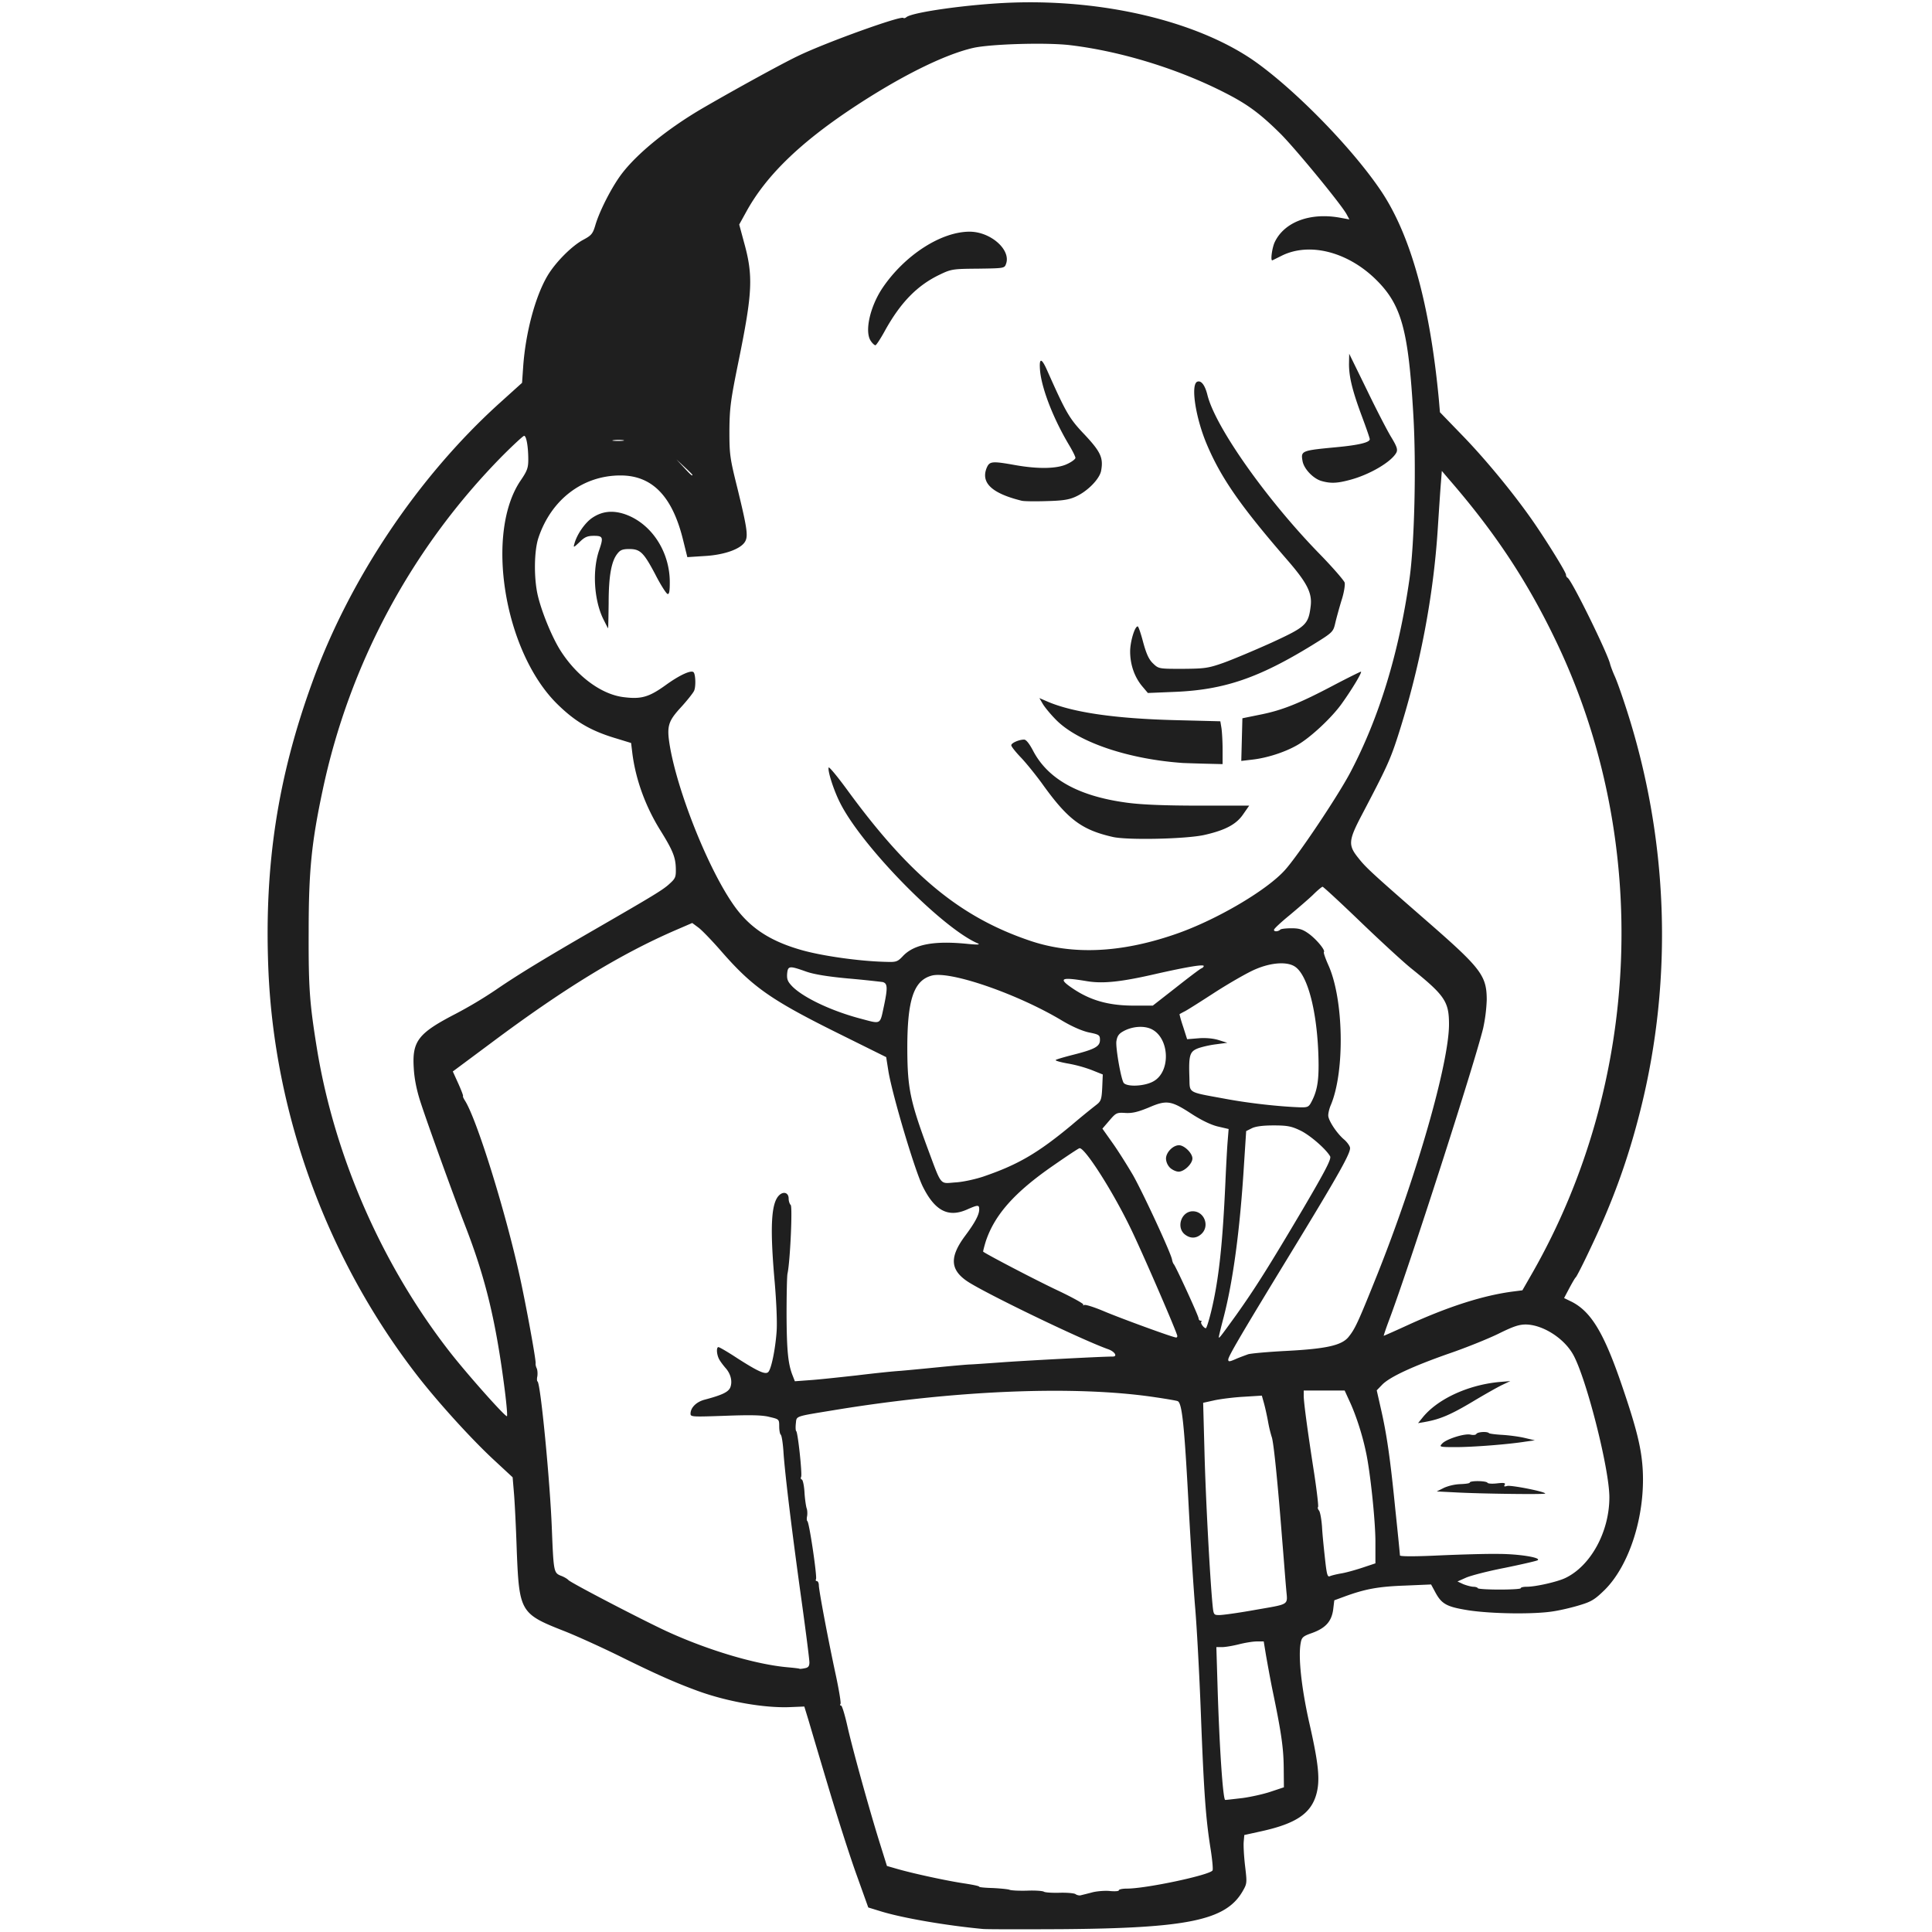
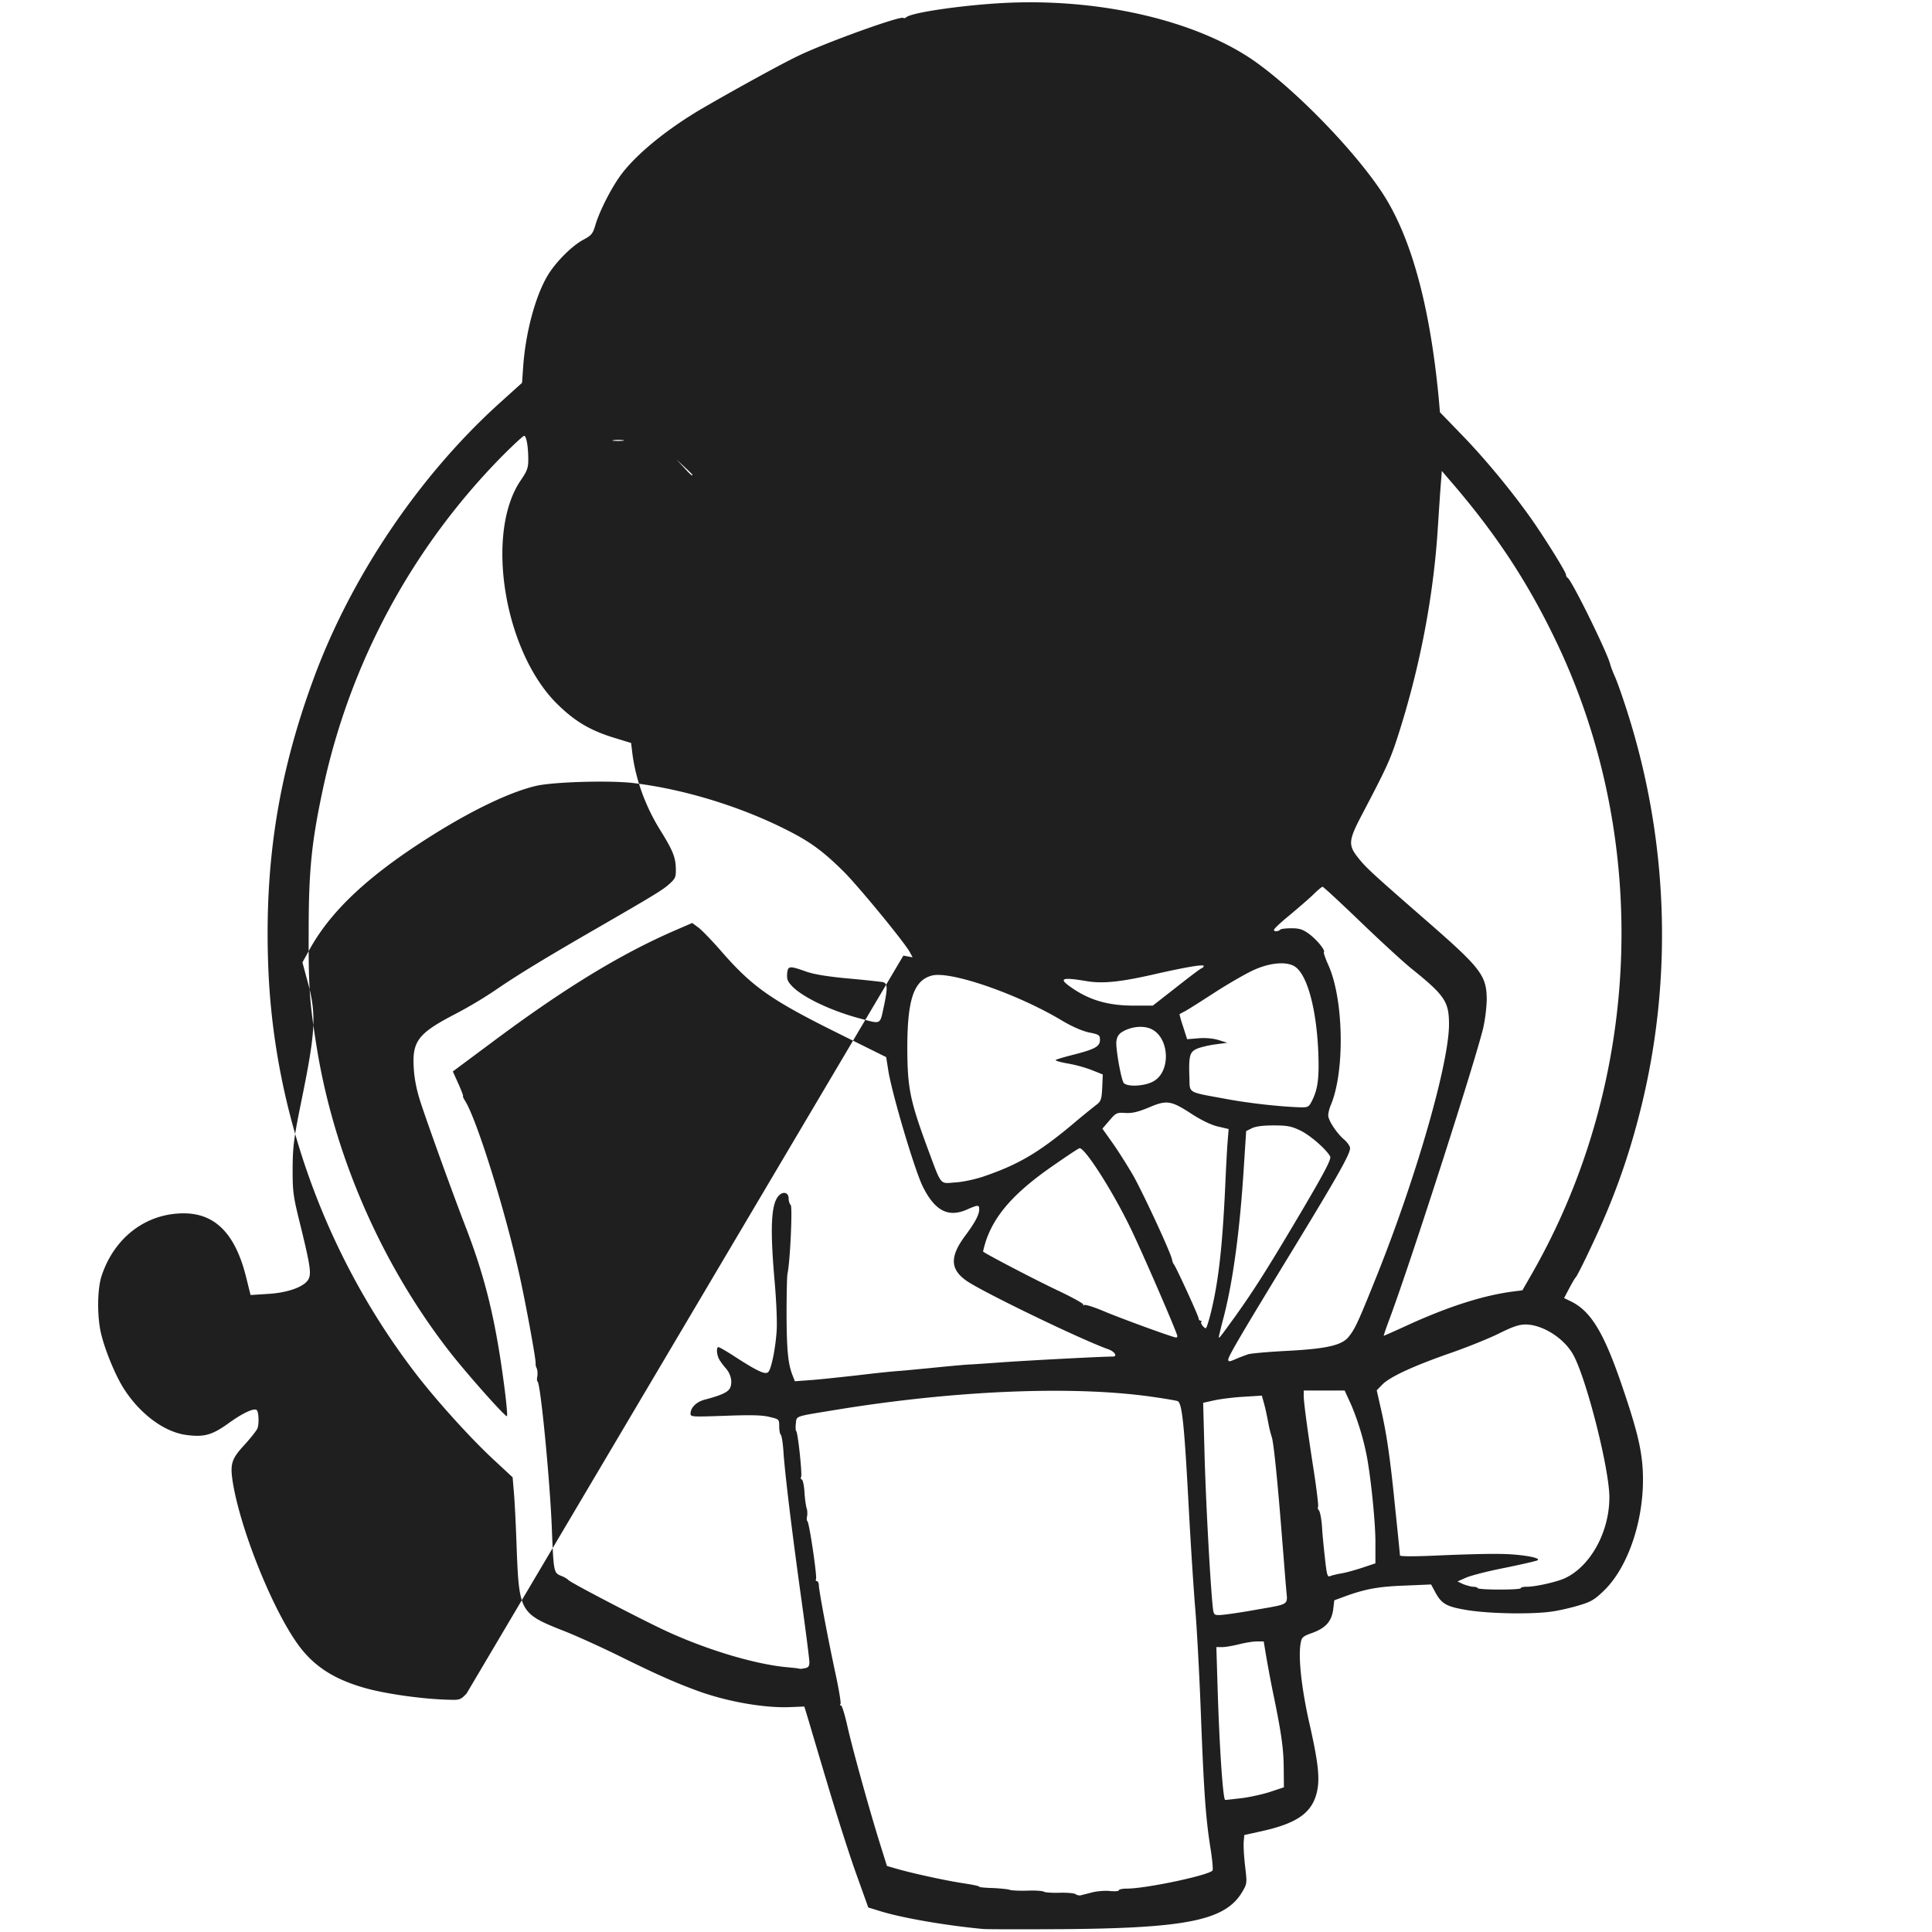
<svg xmlns="http://www.w3.org/2000/svg" version="1.0" viewBox="0 0 128 128">
  <g fill="#1f1f1f">
-     <path d="M65.125 127.8c-2.413-.225-5.338-.725-6.787-1.175l-.813-.25-.775-2.163c-.425-1.174-1.25-3.75-1.837-5.712-.588-1.962-1.188-3.987-1.338-4.5l-.287-.938-.925.038c-1.713.075-4.2-.362-6.175-1.087-1.463-.538-2.738-1.1-5.188-2.313-1.2-.588-2.85-1.338-3.65-1.65-2.862-1.125-2.95-1.263-3.112-5.275-.05-1.563-.138-3.3-.188-3.863l-.087-1.037-1.213-1.125c-1.462-1.35-3.625-3.725-5.025-5.513-6.037-7.75-9.575-17.412-9.95-27.137-.262-6.813.625-12.613 2.925-18.925 2.463-6.813 6.988-13.563 12.35-18.425l1.538-1.388.075-1.087c.162-2.25.8-4.625 1.6-5.988.537-.912 1.637-2.012 2.4-2.412.512-.275.612-.388.775-.938.275-.95 1.087-2.537 1.737-3.4 1.038-1.375 3.075-3.025 5.388-4.375 2.262-1.312 5.362-3.012 6.375-3.487 1.887-.9 6.762-2.65 6.912-2.488.038.038.125.013.2-.05C60.463.8 64.275.275 67 .175c6.113-.225 12.175 1.212 15.95 3.762 2.663 1.825 6.513 5.725 8.488 8.625 2 2.925 3.287 7.55 3.887 13.875l.075.875 1.463 1.513c1.437 1.475 3.212 3.612 4.475 5.387.862 1.2 2.412 3.675 2.412 3.863 0 .087.05.175.1.2.25.087 2.688 5.062 2.825 5.725.025.1.15.45.288.762.15.313.487 1.275.762 2.125 2.813 8.638 3.15 17.913.963 26.638-.825 3.3-1.85 6.112-3.338 9.225-.462.987-.9 1.837-.95 1.875-.05.037-.237.362-.425.712l-.35.663.513.25c1.287.662 2.137 2.075 3.325 5.562.987 2.888 1.3 4.188 1.375 5.625.15 3.025-.888 6.263-2.513 7.888-.65.637-.887.787-1.637 1.012-.475.15-1.263.338-1.75.413-1.263.212-4.075.175-5.65-.063-1.475-.237-1.788-.412-2.238-1.275l-.237-.437-1.75.075c-1.738.062-2.613.225-3.95.712l-.713.263-.075.625c-.112.787-.512 1.225-1.425 1.55-.575.2-.662.287-.725.65-.175.912.05 2.962.55 5.213.65 2.837.75 3.9.475 4.85-.362 1.237-1.337 1.9-3.575 2.4l-1.187.262-.038.438c-.025.237.013.95.088 1.6.137 1.15.137 1.174-.175 1.712-1.113 1.9-3.638 2.425-12 2.487-2.538.013-4.875.013-5.188-.012zm7.287-2.438c.325-.074.85-.112 1.15-.074.313.024.563.012.563-.05 0-.063.237-.113.537-.113 1.288 0 5.563-.912 5.675-1.212.038-.088-.025-.75-.137-1.45-.313-1.976-.438-3.638-.638-8.9-.1-2.676-.275-5.826-.375-7-.1-1.163-.3-4.238-.437-6.813-.288-5.413-.438-6.838-.738-6.925-.112-.038-.762-.15-1.45-.25-5.287-.8-13.3-.475-21.375.862-2.587.425-2.4.363-2.462.888-.025.237-.013.462.025.487.112.075.412 2.888.325 3.038-.038.075-.025.15.05.175.062.012.15.4.175.85.025.45.1.912.137 1.037.05.113.063.35.038.525-.038.163-.025.325.012.338.125.05.663 3.712.575 3.85-.037.075-.012.125.05.125.075 0 .138.125.138.275 0 .337.637 3.712 1.137 6.012.2.95.338 1.775.3 1.85-.05.063-.025.113.038.113.062 0 .237.575.4 1.287.35 1.575 1.475 5.613 2.137 7.738l.5 1.6.65.187c1.075.313 3.338.8 4.438.963.562.087 1.025.175 1.025.225 0 .037.412.075.9.087.5.025 1 .075 1.1.113.1.05.625.075 1.15.062.525-.025 1.038.013 1.125.063.087.062.563.087 1.038.075.487-.013.962.025 1.062.087.1.075.275.113.375.075.1-.025.463-.112.787-.2zm9.913-6.237c.55-.075 1.4-.263 1.875-.425l.862-.287-.012-1.3c-.013-1.288-.15-2.288-.738-5.113-.162-.787-.35-1.85-.437-2.337l-.15-.913h-.463c-.25 0-.787.088-1.175.188-.4.1-.9.187-1.112.187h-.388l.075 2.475c.125 4.175.363 7.65.513 7.65.087 0 .6-.062 1.15-.125zm-28.7-8.988c0-.187-.225-1.962-.5-3.95-.675-4.837-1.113-8.5-1.213-9.912-.037-.637-.125-1.188-.187-1.225-.05-.037-.1-.275-.1-.55 0-.475-.013-.475-.65-.625-.475-.125-1.275-.137-2.938-.075-2.162.075-2.287.075-2.287-.137 0-.4.375-.775.912-.925 1.188-.313 1.6-.513 1.725-.825.15-.4.025-.9-.325-1.288-.15-.175-.35-.437-.425-.587-.162-.313-.187-.788-.037-.788.062 0 .625.325 1.25.738 1.387.887 1.862 1.1 2.05.912.2-.2.462-1.475.55-2.65.05-.625-.013-2-.125-3.313-.325-3.662-.238-5.262.312-5.762.288-.263.613-.15.613.237 0 .163.062.35.137.425.125.125-.037 3.75-.212 4.538-.038.162-.063 1.412-.063 2.775.013 2.362.1 3.237.413 4.012l.137.35 1.013-.075c.562-.037 1.937-.187 3.075-.312 1.137-.138 2.425-.275 2.875-.3.45-.038 1.625-.15 2.625-.25s1.9-.175 2-.175c.1 0 1.038-.063 2.063-.138 1.487-.112 6.674-.387 7.412-.387.338 0 .125-.338-.313-.488-1.825-.65-8.25-3.762-9.35-4.512-1.112-.763-1.15-1.6-.137-2.975.675-.9.95-1.425.95-1.775 0-.313-.075-.313-.813.012-1.25.55-2.137.075-2.937-1.55-.537-1.112-1.988-5.987-2.263-7.6l-.15-.95-2.975-1.475c-4.7-2.324-5.887-3.162-8.025-5.624-.537-.613-1.175-1.276-1.412-1.463l-.438-.325-1.1.475C41.1 63.212 37.35 65.5 32.537 69.1L30 70.987l.375.826c.2.45.337.812.3.812-.025 0 .025.125.125.287.775 1.2 2.675 7.288 3.637 11.663.425 1.937 1.088 5.562 1.05 5.762-.012.05.013.2.075.325.05.113.063.35.038.525-.038.163-.025.326.012.338.2.087.838 6.7.95 9.787.113 2.776.126 2.888.576 3.076.212.074.45.212.525.3.225.212 4.737 2.562 6.475 3.374 2.712 1.25 5.912 2.213 8.05 2.4.412.038.762.076.787.1.013.013.175 0 .338-.037.237-.037.312-.138.312-.388zM83 106.688c2.537-.45 2.3-.287 2.212-1.424-.05-.526-.162-2.05-.275-3.388-.287-3.688-.562-6.412-.687-6.688a8.629 8.629 0 01-.238-1c-.075-.412-.2-.974-.275-1.237l-.137-.487-1.2.075c-.675.037-1.55.15-1.95.237l-.738.163.088 3.25c.075 2.974.35 8.124.525 10.037.075.775.075.775.475.775.212 0 1.212-.138 2.2-.313zm17.75-1.462c0-.063.187-.1.412-.1.588 0 2.013-.325 2.538-.575 1.687-.8 2.925-3.063 2.925-5.35 0-1.913-1.563-8.025-2.425-9.5-.625-1.075-2.013-1.938-3.113-1.95-.462 0-.85.138-1.812.613-.663.324-2.138.924-3.275 1.312-2.388.838-3.938 1.55-4.438 2.075l-.35.362.263 1.163c.387 1.675.625 3.262.962 6.662.175 1.65.313 3.05.313 3.113 0 .075 1.037.075 2.6 0 1.425-.063 3.175-.113 3.9-.1 1.4 0 2.925.25 2.612.425-.1.05-1.075.275-2.175.5-1.1.212-2.25.512-2.562.65l-.563.25.375.175c.213.087.5.162.65.175.15 0 .3.037.325.1.038.05.688.087 1.45.087.763 0 1.388-.037 1.388-.087zm-11.938-.975c.275-.037.913-.212 1.413-.375l.9-.3v-1.438c0-1.387-.35-4.724-.638-5.987-.237-1.125-.637-2.337-1.012-3.175l-.388-.85h-2.712v.35c0 .413.237 2.213.7 5.188.175 1.162.287 2.137.25 2.175-.038.05-.013.15.062.237s.163.575.2 1.075c.025.5.125 1.462.2 2.138.113 1.037.163 1.212.325 1.137.113-.05.426-.125.7-.175zM33.45 92.162c-.588-4.625-1.275-7.462-2.638-10.975-.812-2.1-2.45-6.637-2.937-8.124-.275-.838-.425-1.6-.463-2.313-.112-1.775.3-2.3 2.763-3.575a28.486 28.486 0 002.7-1.613c1.437-.987 3.312-2.124 6.562-4 3.85-2.224 4.5-2.612 4.925-3.012.388-.35.425-.45.413-1-.013-.75-.2-1.212-1.025-2.538-.988-1.587-1.625-3.35-1.85-5.062l-.088-.725-.937-.288c-1.738-.512-2.775-1.125-3.988-2.325-3.5-3.487-4.762-11.312-2.387-14.787.425-.625.5-.825.5-1.375 0-.85-.125-1.575-.275-1.575-.063 0-.7.587-1.413 1.3a44.745 44.745 0 00-11.937 22.187c-.738 3.475-.925 5.338-.925 9.388-.013 3.75.062 4.725.562 7.812 1.175 7.1 4.3 14.238 8.763 19.975 1.125 1.45 3.725 4.375 3.812 4.288.038-.025-.025-.775-.137-1.663zm49.237-2.437c.213-.063 1.363-.163 2.563-.225 2.612-.138 3.612-.362 4.075-.9.45-.55.637-.95 1.925-4.162 2.6-6.513 4.75-14 4.75-16.576 0-1.5-.275-1.912-2.5-3.7-.513-.412-2.025-1.8-3.363-3.087-1.325-1.275-2.462-2.325-2.512-2.325-.05 0-.338.237-.638.537-.3.288-1 .888-1.537 1.338-.55.45-1.013.875-1.038.962-.05.15.263.15.413 0 .05-.05.387-.087.737-.087.525 0 .75.075 1.15.362.513.375 1.113 1.1 1 1.213-.037.037.1.425.288.85 1.025 2.25 1.112 7.037.175 9.275-.1.225-.175.537-.175.7 0 .325.55 1.162 1.025 1.575.187.15.375.4.412.537.1.3-.675 1.688-4.062 7.238-3.1 5.087-4 6.612-4 6.825 0 .15.075.15.475-.025.25-.113.637-.25.837-.325zM78 88.513c0-.188-2.363-5.65-3.125-7.2-1.213-2.5-3.05-5.35-3.363-5.238-.087.025-.875.55-1.737 1.15-2.55 1.762-3.875 3.25-4.463 5.013-.112.362-.187.674-.175.687.213.175 3.538 1.913 4.95 2.575.975.463 1.738.887 1.688.938-.05.062-.025.062.05.024.087-.05.7.15 1.375.438 1.137.475 4.487 1.7 4.712 1.712.05.013.088-.037.088-.1zm3.9-1.388c1.262-1.775 2.175-3.225 4.437-7.05 1.488-2.538 1.875-3.288 1.788-3.463-.263-.475-1.35-1.425-2-1.725-.575-.275-.863-.325-1.75-.325-.7 0-1.188.063-1.438.188l-.375.187-.15 2.313c-.262 4.212-.712 7.6-1.35 10.05-.175.662-.312 1.237-.312 1.287 0 .125.112-.025 1.15-1.462zm11.487.612c2.65-1.2 4.925-1.925 6.888-2.175l.587-.075.638-1.112c7.275-12.713 7.9-28.688 1.625-41.825-1.925-4.038-4.088-7.3-7.175-10.85l-.425-.5-.063.812c-.037.438-.124 1.763-.2 2.925-.287 4.6-1.2 9.338-2.662 13.875-.5 1.538-.725 2.038-2.4 5.225-.863 1.65-.887 1.963-.212 2.8.512.65.862.975 4.762 4.375 3.388 2.963 3.75 3.45 3.75 5.038a10.689 10.689 0 01-.237 1.875c-.6 2.437-4.9 15.8-6.238 19.35-.212.562-.362 1.025-.35 1.025.025 0 .788-.338 1.713-.763zm-13.15-.825c.513-2.112.763-4.462.95-8.6.038-.887.1-2.05.138-2.575l.075-.937-.7-.163c-.438-.1-1.075-.4-1.75-.837-1.363-.888-1.65-.938-2.838-.425-.7.287-1.075.387-1.537.362-.588-.037-.638-.012-1.075.5l-.463.538.663.937c.375.525.987 1.5 1.375 2.163.687 1.225 2.5 5.137 2.575 5.575.025.137.075.262.112.3.113.1 1.638 3.412 1.65 3.6 0 .075.063.15.125.15.075 0 .1.037.05.075-.075.075.163.412.3.425.05 0 .2-.488.35-1.088zm-15.05-8.975c2.263-.775 3.588-1.55 5.813-3.4a52.04 52.04 0 011.65-1.35c.287-.225.337-.35.375-1.125l.037-.875-.75-.3a9.093 9.093 0 00-1.625-.437c-.475-.088-.812-.188-.737-.225.062-.05.587-.2 1.175-.35 1.425-.362 1.75-.55 1.75-.975 0-.325-.05-.362-.738-.5-.45-.1-1.112-.388-1.762-.775-2.95-1.775-7.438-3.325-8.65-2.987-1.2.324-1.625 1.624-1.613 4.924.013 2.513.188 3.376 1.325 6.463.975 2.612.8 2.388 1.863 2.313.487-.025 1.337-.213 1.887-.4zM86.9 72.975c.412-.788.512-1.55.437-3.325-.125-2.85-.737-5.088-1.55-5.613-.512-.337-1.55-.275-2.6.175-.487.2-1.662.875-2.625 1.488-.962.625-1.887 1.212-2.062 1.3-.175.087-.325.175-.35.187-.013.013.087.4.237.838l.263.825.775-.063c.463-.037.988.013 1.325.125l.563.175-.75.1c-.413.05-.95.175-1.213.275-.525.213-.6.45-.55 1.9.037 1.1-.188.963 2.45 1.45 1.563.288 3.5.5 4.875.55.525.013.588-.025.775-.387zm-10.475-1.338c1.162-.65 1.062-2.887-.15-3.462-.513-.238-1.288-.175-1.875.162-.288.163-.388.325-.438.663-.05.462.325 2.6.5 2.762.275.263 1.4.2 1.963-.125zm-17.888-4.862c.288-1.338.275-1.625-.062-1.713a70.165 70.165 0 00-2.3-.237c-1.35-.125-2.25-.275-2.75-.45-1.125-.4-1.225-.4-1.275.137-.025.375.037.525.35.85.75.75 2.637 1.638 4.562 2.138 1.3.35 1.238.387 1.475-.725zm19.375-1.35c.838-.663 1.6-1.238 1.675-1.263.088-.037.163-.1.163-.162 0-.125-1.113.062-3.063.5-2.425.562-3.625.687-4.712.5-1.725-.288-1.9-.175-.85.525 1.15.762 2.325 1.087 3.912 1.1h1.338l1.537-1.2zM59.85 63.312c.75-.762 2.075-1 4.275-.775.637.063.85.05.65-.037-2.375-1.025-7.688-6.438-9.125-9.325-.413-.813-.825-2.1-.75-2.325.025-.075.575.587 1.225 1.475 4.15 5.687 7.512 8.462 12.187 10.025 2.75.912 5.888.787 9.426-.413 2.7-.9 6.15-2.912 7.387-4.287.863-.95 3.475-4.85 4.325-6.45 1.925-3.65 3.237-7.95 3.938-12.888.324-2.337.45-7.412.25-10.812-.326-5.613-.776-7.288-2.45-8.95-1.888-1.875-4.45-2.525-6.288-1.6-.325.162-.6.3-.613.3-.124 0 0-.85.163-1.2.637-1.35 2.362-1.988 4.338-1.625l.612.112-.175-.325c-.325-.625-3.387-4.35-4.387-5.35-1.338-1.325-2.175-1.95-3.675-2.712-3.075-1.575-6.838-2.738-10.2-3.15-1.55-.2-5.325-.088-6.488.175-1.95.45-4.875 1.912-8.037 4.012-3.513 2.338-5.713 4.5-7 6.85l-.463.838.313 1.162c.625 2.238.575 3.325-.363 7.925-.512 2.513-.587 3.05-.6 4.538 0 1.587.025 1.825.525 3.825.638 2.612.725 3.175.525 3.537-.262.5-1.362.9-2.675.975l-1.162.075-.288-1.162c-.712-2.888-2.05-4.25-4.137-4.25-2.5 0-4.588 1.587-5.438 4.125-.287.85-.312 2.6-.062 3.75.25 1.125.987 2.925 1.575 3.812 1.087 1.663 2.687 2.825 4.125 3 1.175.15 1.687 0 2.812-.812.9-.65 1.663-1 1.825-.838.138.138.163 1 .025 1.25-.075.15-.462.638-.862 1.075-.85.925-.95 1.25-.738 2.538.5 2.987 2.463 7.962 4.138 10.425 1.05 1.562 2.4 2.487 4.525 3.1 1.362.4 3.9.762 5.65.8.7.025.775 0 1.162-.413zm-13.975-31.85c0-.025-.238-.262-.525-.525l-.538-.5.5.538c.45.487.563.587.563.487zm-4.588-2.3a2.611 2.611 0 00-.625 0c-.2.025-.062.05.275.05.35 0 .5-.025.35-.05z" />
-     <path d="M96.438 98.875l-1.25-.063.5-.25a3.142 3.142 0 011.1-.237c.324-.013.587-.05.587-.1 0-.137 1.1-.125 1.175.013.037.062.338.075.65.037.45-.05.563-.025.487.1-.062.113-.024.125.163.075.237-.075 2.525.375 2.525.5 0 .075-4.388.013-5.938-.075zM95.55 95.638c.275-.3 1.5-.688 1.887-.588.163.037.338.025.376-.05.087-.138.724-.175.837-.05.037.037.425.087.863.113.437.024 1.112.112 1.487.2l.688.162-.626.087c-1.187.188-3.5.363-4.612.363-1.087 0-1.113-.013-.9-.237zM94.213 93.963c.975-1.25 3.012-2.2 5.1-2.4l.75-.063-.5.237c-.276.126-1.163.626-1.976 1.113-1.462.875-2.174 1.175-3.137 1.35l-.5.087.263-.325zM78.487 81.775c-.574-.475-.212-1.525.538-1.525.762 0 1.137.975.575 1.5-.338.313-.738.325-1.113.025zM77.525 77.375a.922.922 0 01-.275-.613c0-.412.463-.887.863-.887.35 0 .887.525.887.875s-.537.875-.912.875c-.163 0-.413-.113-.563-.25zM73.725 55.45c-2.087-.475-3-1.175-4.713-3.575-.375-.512-.975-1.262-1.337-1.65-.375-.388-.675-.762-.675-.85 0-.15.512-.375.85-.375.137 0 .35.275.587.725.988 1.9 3.038 3.038 6.275 3.462.95.126 2.513.188 4.738.188h3.312l-.4.575c-.45.662-1.175 1.05-2.55 1.363-1.187.274-5.1.362-6.087.137zM78.375 50.55c-3.6-.25-6.912-1.363-8.387-2.837-.376-.376-.776-.863-.9-1.076l-.226-.387.55.237c1.663.713 4.475 1.125 8.475 1.225l2.963.075.075.45c.037.25.075.888.075 1.425v.963l-1.025-.025c-.575-.013-1.288-.038-1.6-.05zM82.275 49l.037-1.413 1.163-.237c1.462-.287 2.612-.75 4.838-1.925.974-.512 1.812-.925 1.85-.925.112 0-.576 1.15-1.238 2.075-.662.95-2.112 2.3-2.975 2.788-.825.475-2 .85-2.962.962l-.75.088.037-1.413zM75.65 45.438c-.5-.613-.775-1.426-.775-2.276 0-.637.3-1.662.5-1.662.05 0 .212.475.362 1.05.213.775.376 1.137.65 1.4.376.362.388.362 1.963.362 1.45-.012 1.688-.037 2.713-.4.625-.225 2.05-.825 3.187-1.337 2.275-1.05 2.438-1.188 2.588-2.438.1-.862-.25-1.537-1.563-3.05-3.087-3.562-4.387-5.425-5.337-7.687-.738-1.762-1.063-3.938-.613-4.112.263-.1.513.237.675.9.538 2.137 3.963 6.974 7.475 10.562.838.863 1.563 1.7 1.613 1.85.037.163-.05.7-.213 1.188-.15.5-.338 1.175-.412 1.5-.138.587-.163.612-1.538 1.462-3.525 2.163-5.812 2.95-9.062 3.087l-1.813.075-.4-.474zM39.95 40.975c-.6-1.262-.713-3.212-.25-4.537.287-.838.25-.938-.35-.938-.425 0-.613.075-.95.412-.412.388-.425.388-.338.088.176-.625.713-1.387 1.188-1.7.637-.425 1.313-.5 2.1-.25 1.775.588 3.025 2.462 3.025 4.525 0 .6-.037.812-.15.775-.087-.025-.463-.613-.813-1.3-.774-1.462-1-1.675-1.724-1.675-.438 0-.6.063-.788.313-.4.5-.575 1.5-.575 3.274-.013.913-.025 1.663-.038 1.663-.012 0-.162-.3-.337-.65zM67.688 33.175c-1.976-.487-2.726-1.188-2.313-2.188.188-.425.338-.45 1.875-.175 1.55.275 2.8.25 3.462-.075.3-.137.538-.325.538-.4 0-.087-.188-.462-.412-.837-1.038-1.738-1.788-3.663-1.925-4.875-.088-.938.075-.963.462-.087 1.263 2.837 1.463 3.187 2.488 4.262 1.062 1.137 1.25 1.538 1.087 2.4-.112.55-.912 1.363-1.7 1.712-.437.2-.875.263-1.937.288-.75.025-1.488.013-1.625-.025zM87.537 31.863c-.537-.163-1.137-.788-1.237-1.3-.125-.7-.1-.713 2.275-.938 1.45-.138 2.175-.313 2.175-.525 0-.075-.225-.725-.5-1.462-.65-1.738-.875-2.663-.875-3.513l.013-.687 1.174 2.4c.638 1.325 1.376 2.75 1.626 3.15.362.6.424.8.324 1-.337.625-1.8 1.475-3.1 1.812-.837.225-1.274.237-1.874.063zM57.7 22.6c-.438-.613-.063-2.275.762-3.513 1.476-2.187 3.9-3.75 5.8-3.737 1.388.013 2.738 1.213 2.388 2.138-.1.287-.138.287-1.85.312-1.662.013-1.775.025-2.55.4-1.487.713-2.6 1.85-3.65 3.763-.275.5-.55.912-.6.912-.062 0-.2-.125-.3-.275z" />
+     <path d="M65.125 127.8c-2.413-.225-5.338-.725-6.787-1.175l-.813-.25-.775-2.163c-.425-1.174-1.25-3.75-1.837-5.712-.588-1.962-1.188-3.987-1.338-4.5l-.287-.938-.925.038c-1.713.075-4.2-.362-6.175-1.087-1.463-.538-2.738-1.1-5.188-2.313-1.2-.588-2.85-1.338-3.65-1.65-2.862-1.125-2.95-1.263-3.112-5.275-.05-1.563-.138-3.3-.188-3.863l-.087-1.037-1.213-1.125c-1.462-1.35-3.625-3.725-5.025-5.513-6.037-7.75-9.575-17.412-9.95-27.137-.262-6.813.625-12.613 2.925-18.925 2.463-6.813 6.988-13.563 12.35-18.425l1.538-1.388.075-1.087c.162-2.25.8-4.625 1.6-5.988.537-.912 1.637-2.012 2.4-2.412.512-.275.612-.388.775-.938.275-.95 1.087-2.537 1.737-3.4 1.038-1.375 3.075-3.025 5.388-4.375 2.262-1.312 5.362-3.012 6.375-3.487 1.887-.9 6.762-2.65 6.912-2.488.038.038.125.013.2-.05C60.463.8 64.275.275 67 .175c6.113-.225 12.175 1.212 15.95 3.762 2.663 1.825 6.513 5.725 8.488 8.625 2 2.925 3.287 7.55 3.887 13.875l.075.875 1.463 1.513c1.437 1.475 3.212 3.612 4.475 5.387.862 1.2 2.412 3.675 2.412 3.863 0 .087.05.175.1.2.25.087 2.688 5.062 2.825 5.725.025.1.15.45.288.762.15.313.487 1.275.762 2.125 2.813 8.638 3.15 17.913.963 26.638-.825 3.3-1.85 6.112-3.338 9.225-.462.987-.9 1.837-.95 1.875-.05.037-.237.362-.425.712l-.35.663.513.25c1.287.662 2.137 2.075 3.325 5.562.987 2.888 1.3 4.188 1.375 5.625.15 3.025-.888 6.263-2.513 7.888-.65.637-.887.787-1.637 1.012-.475.15-1.263.338-1.75.413-1.263.212-4.075.175-5.65-.063-1.475-.237-1.788-.412-2.238-1.275l-.237-.437-1.75.075c-1.738.062-2.613.225-3.95.712l-.713.263-.075.625c-.112.787-.512 1.225-1.425 1.55-.575.2-.662.287-.725.65-.175.912.05 2.962.55 5.213.65 2.837.75 3.9.475 4.85-.362 1.237-1.337 1.9-3.575 2.4l-1.187.262-.038.438c-.025.237.013.95.088 1.6.137 1.15.137 1.174-.175 1.712-1.113 1.9-3.638 2.425-12 2.487-2.538.013-4.875.013-5.188-.012zm7.287-2.438c.325-.074.85-.112 1.15-.074.313.024.563.012.563-.05 0-.063.237-.113.537-.113 1.288 0 5.563-.912 5.675-1.212.038-.088-.025-.75-.137-1.45-.313-1.976-.438-3.638-.638-8.9-.1-2.676-.275-5.826-.375-7-.1-1.163-.3-4.238-.437-6.813-.288-5.413-.438-6.838-.738-6.925-.112-.038-.762-.15-1.45-.25-5.287-.8-13.3-.475-21.375.862-2.587.425-2.4.363-2.462.888-.025.237-.013.462.025.487.112.075.412 2.888.325 3.038-.038.075-.025.15.05.175.062.012.15.4.175.85.025.45.1.912.137 1.037.05.113.063.35.038.525-.038.163-.025.325.012.338.125.05.663 3.712.575 3.85-.037.075-.012.125.05.125.075 0 .138.125.138.275 0 .337.637 3.712 1.137 6.012.2.95.338 1.775.3 1.85-.05.063-.025.113.038.113.062 0 .237.575.4 1.287.35 1.575 1.475 5.613 2.137 7.738l.5 1.6.65.187c1.075.313 3.338.8 4.438.963.562.087 1.025.175 1.025.225 0 .037.412.075.9.087.5.025 1 .075 1.1.113.1.05.625.075 1.15.062.525-.025 1.038.013 1.125.063.087.062.563.087 1.038.075.487-.013.962.025 1.062.087.1.075.275.113.375.075.1-.025.463-.112.787-.2zm9.913-6.237c.55-.075 1.4-.263 1.875-.425l.862-.287-.012-1.3c-.013-1.288-.15-2.288-.738-5.113-.162-.787-.35-1.85-.437-2.337l-.15-.913h-.463c-.25 0-.787.088-1.175.188-.4.1-.9.187-1.112.187h-.388l.075 2.475c.125 4.175.363 7.65.513 7.65.087 0 .6-.062 1.15-.125zm-28.7-8.988c0-.187-.225-1.962-.5-3.95-.675-4.837-1.113-8.5-1.213-9.912-.037-.637-.125-1.188-.187-1.225-.05-.037-.1-.275-.1-.55 0-.475-.013-.475-.65-.625-.475-.125-1.275-.137-2.938-.075-2.162.075-2.287.075-2.287-.137 0-.4.375-.775.912-.925 1.188-.313 1.6-.513 1.725-.825.15-.4.025-.9-.325-1.288-.15-.175-.35-.437-.425-.587-.162-.313-.187-.788-.037-.788.062 0 .625.325 1.25.738 1.387.887 1.862 1.1 2.05.912.2-.2.462-1.475.55-2.65.05-.625-.013-2-.125-3.313-.325-3.662-.238-5.262.312-5.762.288-.263.613-.15.613.237 0 .163.062.35.137.425.125.125-.037 3.75-.212 4.538-.038.162-.063 1.412-.063 2.775.013 2.362.1 3.237.413 4.012l.137.35 1.013-.075c.562-.037 1.937-.187 3.075-.312 1.137-.138 2.425-.275 2.875-.3.45-.038 1.625-.15 2.625-.25s1.9-.175 2-.175c.1 0 1.038-.063 2.063-.138 1.487-.112 6.674-.387 7.412-.387.338 0 .125-.338-.313-.488-1.825-.65-8.25-3.762-9.35-4.512-1.112-.763-1.15-1.6-.137-2.975.675-.9.95-1.425.95-1.775 0-.313-.075-.313-.813.012-1.25.55-2.137.075-2.937-1.55-.537-1.112-1.988-5.987-2.263-7.6l-.15-.95-2.975-1.475c-4.7-2.324-5.887-3.162-8.025-5.624-.537-.613-1.175-1.276-1.412-1.463l-.438-.325-1.1.475C41.1 63.212 37.35 65.5 32.537 69.1L30 70.987l.375.826c.2.45.337.812.3.812-.025 0 .025.125.125.287.775 1.2 2.675 7.288 3.637 11.663.425 1.937 1.088 5.562 1.05 5.762-.012.05.013.2.075.325.05.113.063.35.038.525-.038.163-.025.326.012.338.2.087.838 6.7.95 9.787.113 2.776.126 2.888.576 3.076.212.074.45.212.525.3.225.212 4.737 2.562 6.475 3.374 2.712 1.25 5.912 2.213 8.05 2.4.412.038.762.076.787.1.013.013.175 0 .338-.037.237-.037.312-.138.312-.388zM83 106.688c2.537-.45 2.3-.287 2.212-1.424-.05-.526-.162-2.05-.275-3.388-.287-3.688-.562-6.412-.687-6.688a8.629 8.629 0 01-.238-1c-.075-.412-.2-.974-.275-1.237l-.137-.487-1.2.075c-.675.037-1.55.15-1.95.237l-.738.163.088 3.25c.075 2.974.35 8.124.525 10.037.075.775.075.775.475.775.212 0 1.212-.138 2.2-.313zm17.75-1.462c0-.063.187-.1.412-.1.588 0 2.013-.325 2.538-.575 1.687-.8 2.925-3.063 2.925-5.35 0-1.913-1.563-8.025-2.425-9.5-.625-1.075-2.013-1.938-3.113-1.95-.462 0-.85.138-1.812.613-.663.324-2.138.924-3.275 1.312-2.388.838-3.938 1.55-4.438 2.075l-.35.362.263 1.163c.387 1.675.625 3.262.962 6.662.175 1.65.313 3.05.313 3.113 0 .075 1.037.075 2.6 0 1.425-.063 3.175-.113 3.9-.1 1.4 0 2.925.25 2.612.425-.1.05-1.075.275-2.175.5-1.1.212-2.25.512-2.562.65l-.563.25.375.175c.213.087.5.162.65.175.15 0 .3.037.325.1.038.05.688.087 1.45.087.763 0 1.388-.037 1.388-.087zm-11.938-.975c.275-.037.913-.212 1.413-.375l.9-.3v-1.438c0-1.387-.35-4.724-.638-5.987-.237-1.125-.637-2.337-1.012-3.175l-.388-.85h-2.712v.35c0 .413.237 2.213.7 5.188.175 1.162.287 2.137.25 2.175-.038.05-.013.15.062.237s.163.575.2 1.075c.025.5.125 1.462.2 2.138.113 1.037.163 1.212.325 1.137.113-.05.426-.125.7-.175zM33.45 92.162c-.588-4.625-1.275-7.462-2.638-10.975-.812-2.1-2.45-6.637-2.937-8.124-.275-.838-.425-1.6-.463-2.313-.112-1.775.3-2.3 2.763-3.575a28.486 28.486 0 002.7-1.613c1.437-.987 3.312-2.124 6.562-4 3.85-2.224 4.5-2.612 4.925-3.012.388-.35.425-.45.413-1-.013-.75-.2-1.212-1.025-2.538-.988-1.587-1.625-3.35-1.85-5.062l-.088-.725-.937-.288c-1.738-.512-2.775-1.125-3.988-2.325-3.5-3.487-4.762-11.312-2.387-14.787.425-.625.5-.825.5-1.375 0-.85-.125-1.575-.275-1.575-.063 0-.7.587-1.413 1.3a44.745 44.745 0 00-11.937 22.187c-.738 3.475-.925 5.338-.925 9.388-.013 3.75.062 4.725.562 7.812 1.175 7.1 4.3 14.238 8.763 19.975 1.125 1.45 3.725 4.375 3.812 4.288.038-.025-.025-.775-.137-1.663zm49.237-2.437c.213-.063 1.363-.163 2.563-.225 2.612-.138 3.612-.362 4.075-.9.45-.55.637-.95 1.925-4.162 2.6-6.513 4.75-14 4.75-16.576 0-1.5-.275-1.912-2.5-3.7-.513-.412-2.025-1.8-3.363-3.087-1.325-1.275-2.462-2.325-2.512-2.325-.05 0-.338.237-.638.537-.3.288-1 .888-1.537 1.338-.55.45-1.013.875-1.038.962-.05.15.263.15.413 0 .05-.05.387-.087.737-.087.525 0 .75.075 1.15.362.513.375 1.113 1.1 1 1.213-.037.037.1.425.288.85 1.025 2.25 1.112 7.037.175 9.275-.1.225-.175.537-.175.7 0 .325.55 1.162 1.025 1.575.187.15.375.4.412.537.1.3-.675 1.688-4.062 7.238-3.1 5.087-4 6.612-4 6.825 0 .15.075.15.475-.025.25-.113.637-.25.837-.325zM78 88.513c0-.188-2.363-5.65-3.125-7.2-1.213-2.5-3.05-5.35-3.363-5.238-.087.025-.875.55-1.737 1.15-2.55 1.762-3.875 3.25-4.463 5.013-.112.362-.187.674-.175.687.213.175 3.538 1.913 4.95 2.575.975.463 1.738.887 1.688.938-.05.062-.025.062.05.024.087-.05.7.15 1.375.438 1.137.475 4.487 1.7 4.712 1.712.05.013.088-.037.088-.1zm3.9-1.388c1.262-1.775 2.175-3.225 4.437-7.05 1.488-2.538 1.875-3.288 1.788-3.463-.263-.475-1.35-1.425-2-1.725-.575-.275-.863-.325-1.75-.325-.7 0-1.188.063-1.438.188l-.375.187-.15 2.313c-.262 4.212-.712 7.6-1.35 10.05-.175.662-.312 1.237-.312 1.287 0 .125.112-.025 1.15-1.462zm11.487.612c2.65-1.2 4.925-1.925 6.888-2.175l.587-.075.638-1.112c7.275-12.713 7.9-28.688 1.625-41.825-1.925-4.038-4.088-7.3-7.175-10.85l-.425-.5-.063.812c-.037.438-.124 1.763-.2 2.925-.287 4.6-1.2 9.338-2.662 13.875-.5 1.538-.725 2.038-2.4 5.225-.863 1.65-.887 1.963-.212 2.8.512.65.862.975 4.762 4.375 3.388 2.963 3.75 3.45 3.75 5.038a10.689 10.689 0 01-.237 1.875c-.6 2.437-4.9 15.8-6.238 19.35-.212.562-.362 1.025-.35 1.025.025 0 .788-.338 1.713-.763zm-13.15-.825c.513-2.112.763-4.462.95-8.6.038-.887.1-2.05.138-2.575l.075-.937-.7-.163c-.438-.1-1.075-.4-1.75-.837-1.363-.888-1.65-.938-2.838-.425-.7.287-1.075.387-1.537.362-.588-.037-.638-.012-1.075.5l-.463.538.663.937c.375.525.987 1.5 1.375 2.163.687 1.225 2.5 5.137 2.575 5.575.025.137.075.262.112.3.113.1 1.638 3.412 1.65 3.6 0 .075.063.15.125.15.075 0 .1.037.05.075-.075.075.163.412.3.425.05 0 .2-.488.35-1.088zm-15.05-8.975c2.263-.775 3.588-1.55 5.813-3.4a52.04 52.04 0 011.65-1.35c.287-.225.337-.35.375-1.125l.037-.875-.75-.3a9.093 9.093 0 00-1.625-.437c-.475-.088-.812-.188-.737-.225.062-.05.587-.2 1.175-.35 1.425-.362 1.75-.55 1.75-.975 0-.325-.05-.362-.738-.5-.45-.1-1.112-.388-1.762-.775-2.95-1.775-7.438-3.325-8.65-2.987-1.2.324-1.625 1.624-1.613 4.924.013 2.513.188 3.376 1.325 6.463.975 2.612.8 2.388 1.863 2.313.487-.025 1.337-.213 1.887-.4zM86.9 72.975c.412-.788.512-1.55.437-3.325-.125-2.85-.737-5.088-1.55-5.613-.512-.337-1.55-.275-2.6.175-.487.2-1.662.875-2.625 1.488-.962.625-1.887 1.212-2.062 1.3-.175.087-.325.175-.35.187-.013.013.087.4.237.838l.263.825.775-.063c.463-.037.988.013 1.325.125l.563.175-.75.1c-.413.05-.95.175-1.213.275-.525.213-.6.45-.55 1.9.037 1.1-.188.963 2.45 1.45 1.563.288 3.5.5 4.875.55.525.013.588-.025.775-.387zm-10.475-1.338c1.162-.65 1.062-2.887-.15-3.462-.513-.238-1.288-.175-1.875.162-.288.163-.388.325-.438.663-.05.462.325 2.6.5 2.762.275.263 1.4.2 1.963-.125zm-17.888-4.862c.288-1.338.275-1.625-.062-1.713a70.165 70.165 0 00-2.3-.237c-1.35-.125-2.25-.275-2.75-.45-1.125-.4-1.225-.4-1.275.137-.025.375.037.525.35.85.75.75 2.637 1.638 4.562 2.138 1.3.35 1.238.387 1.475-.725zm19.375-1.35c.838-.663 1.6-1.238 1.675-1.263.088-.037.163-.1.163-.162 0-.125-1.113.062-3.063.5-2.425.562-3.625.687-4.712.5-1.725-.288-1.9-.175-.85.525 1.15.762 2.325 1.087 3.912 1.1h1.338l1.537-1.2zM59.85 63.312l.612.112-.175-.325c-.325-.625-3.387-4.35-4.387-5.35-1.338-1.325-2.175-1.95-3.675-2.712-3.075-1.575-6.838-2.738-10.2-3.15-1.55-.2-5.325-.088-6.488.175-1.95.45-4.875 1.912-8.037 4.012-3.513 2.338-5.713 4.5-7 6.85l-.463.838.313 1.162c.625 2.238.575 3.325-.363 7.925-.512 2.513-.587 3.05-.6 4.538 0 1.587.025 1.825.525 3.825.638 2.612.725 3.175.525 3.537-.262.5-1.362.9-2.675.975l-1.162.075-.288-1.162c-.712-2.888-2.05-4.25-4.137-4.25-2.5 0-4.588 1.587-5.438 4.125-.287.85-.312 2.6-.062 3.75.25 1.125.987 2.925 1.575 3.812 1.087 1.663 2.687 2.825 4.125 3 1.175.15 1.687 0 2.812-.812.9-.65 1.663-1 1.825-.838.138.138.163 1 .025 1.25-.075.15-.462.638-.862 1.075-.85.925-.95 1.25-.738 2.538.5 2.987 2.463 7.962 4.138 10.425 1.05 1.562 2.4 2.487 4.525 3.1 1.362.4 3.9.762 5.65.8.7.025.775 0 1.162-.413zm-13.975-31.85c0-.025-.238-.262-.525-.525l-.538-.5.5.538c.45.487.563.587.563.487zm-4.588-2.3a2.611 2.611 0 00-.625 0c-.2.025-.062.05.275.05.35 0 .5-.025.35-.05z" />
  </g>
</svg>